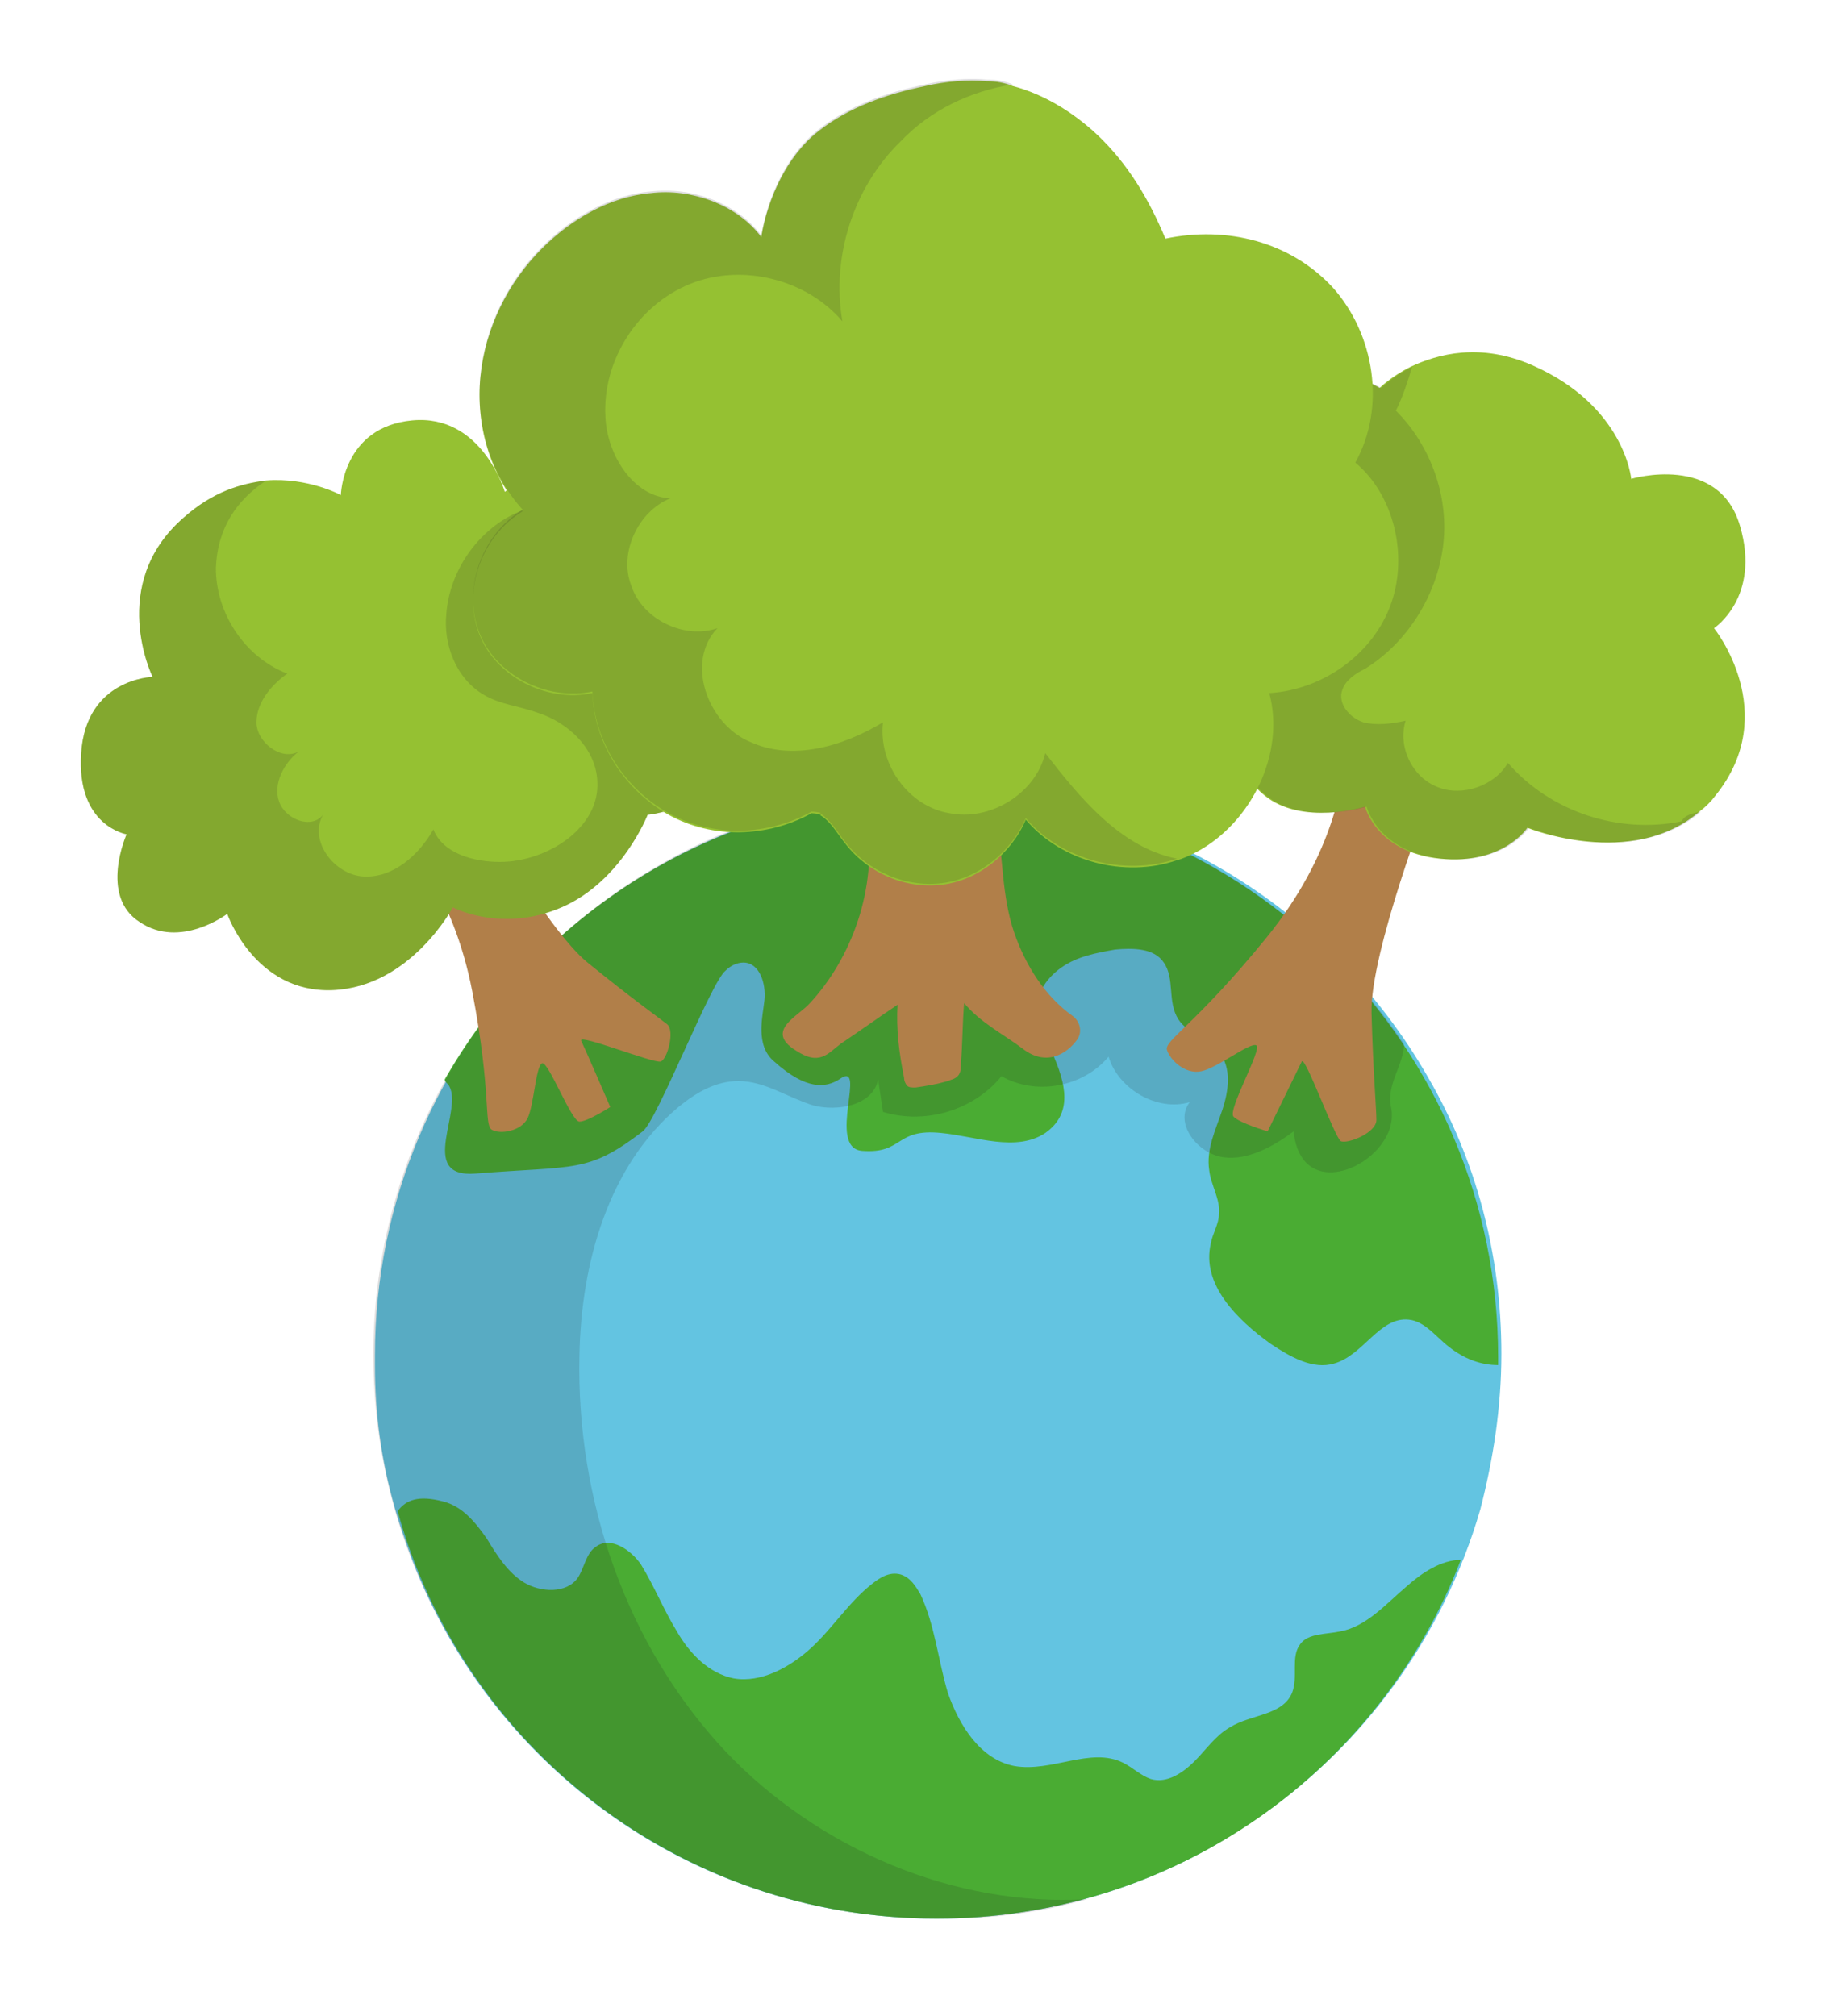
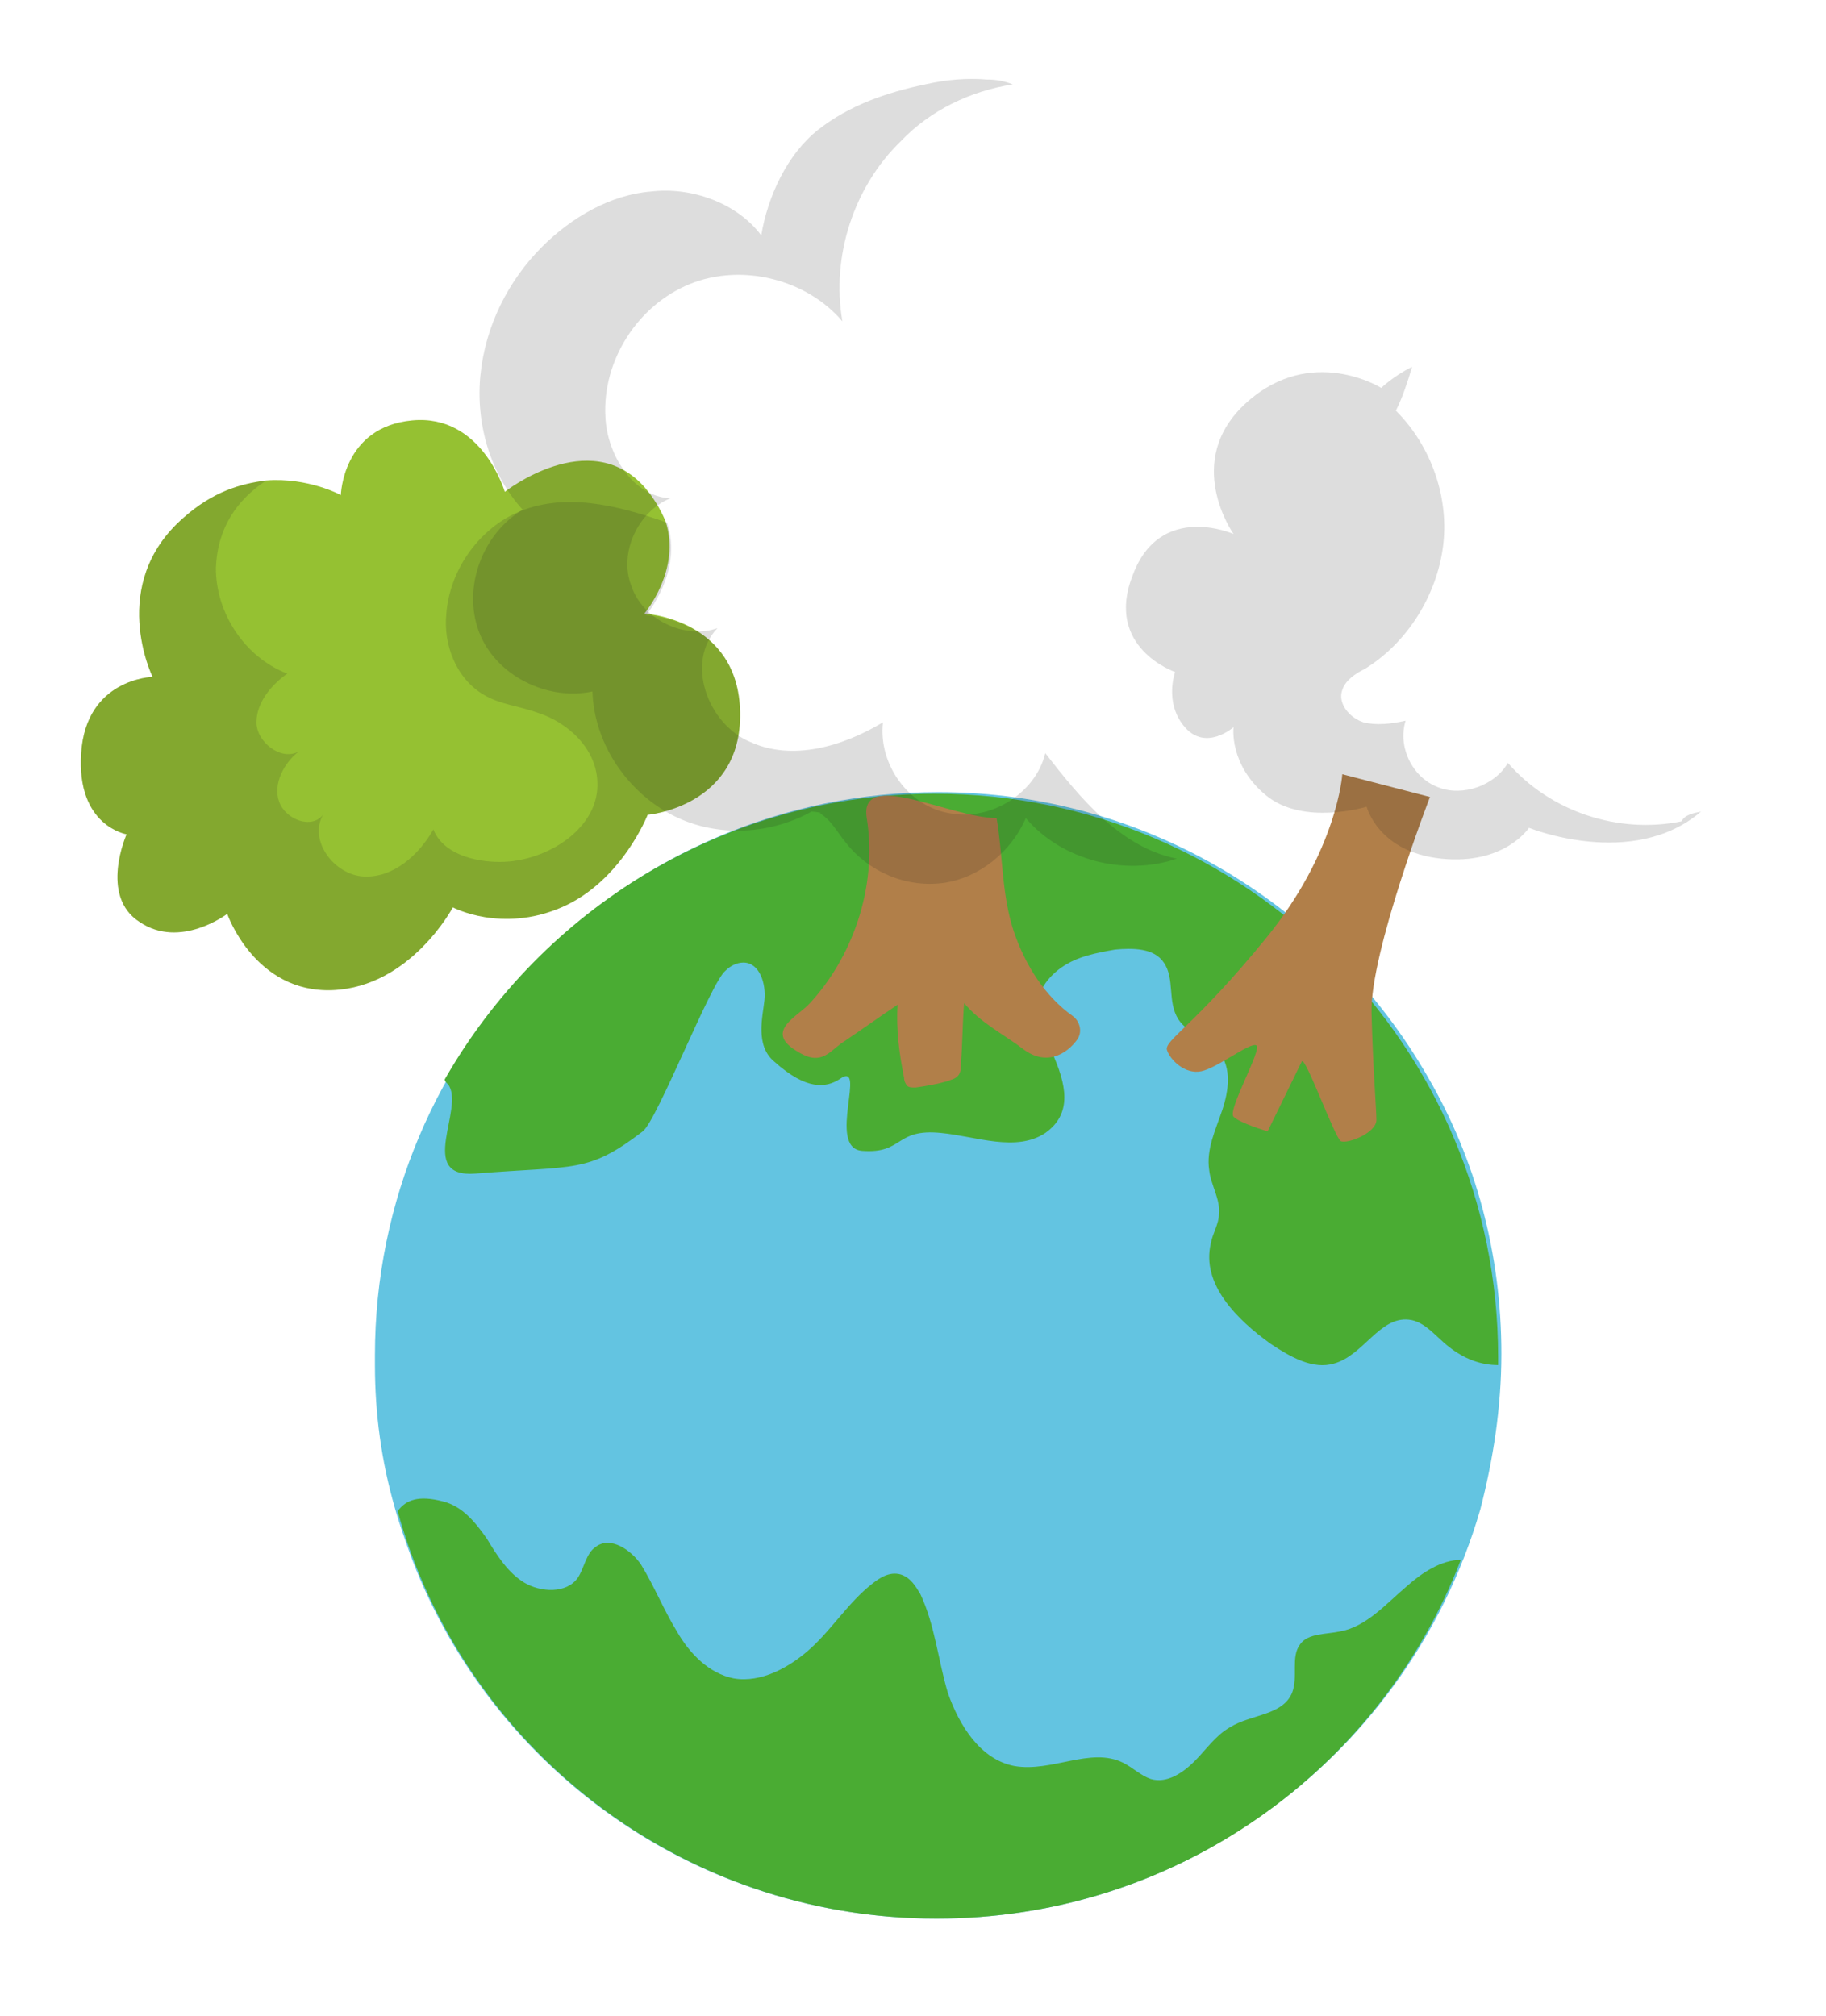
<svg xmlns="http://www.w3.org/2000/svg" version="1.1" id="Capa_1" x="0px" y="0px" viewBox="0 0 112.5 124.2" style="enable-background:new 0 0 112.5 124.2;" xml:space="preserve">
  <style type="text/css">
	.st0{fill:#63C4E1;}
	.st1{fill:#4AAC33;}
	.st2{opacity:0.15;fill:#1D1D1B;}
	.st3{fill:#B17F49;}
	.st4{fill:#95C132;}
</style>
  <g>
    <g>
      <path class="st0" d="M57.7,118.2c-14.7,0-27.3-9.1-32.3-22.1c-0.4-1.1-0.8-2.2-1.1-3.3c-0.8-2.8-1.2-5.7-1.2-8.7    c0-0.2,0-0.4,0-0.6c0-19.1,15.5-34.7,34.7-34.7c12.9,0,24.2,7.1,30.2,17.6c2.9,5,4.5,10.8,4.5,17c0,3.3-0.5,6.5-1.3,9.6    c-2.3,7.9-7.3,14.7-14,19.2C71.5,116.1,64.8,118.2,57.7,118.2z" />
      <g>
        <path class="st1" d="M92.3,84.1c0-0.2,0-0.4,0-0.5c0-19.1-15.5-34.7-34.7-34.7c-12.9,0-24.2,7.1-30.2,17.6c0,0.1,0.1,0.2,0.2,0.3     c1.1,1.4-2,5.8,1.7,5.5c6.2-0.5,6.9,0,10.3-2.6c0.9-0.7,4.2-9.2,5.1-9.9c0.3-0.3,0.7-0.5,1.1-0.5c1,0,1.4,1.3,1.3,2.3     c-0.1,1-0.6,2.8,0.6,3.8c2,1.8,3.2,1.6,4,1.1c1.8-1.3-0.8,4.2,1.4,4.4c2.6,0.2,2-1.4,4.9-1.1c2.1,0.2,4.6,1.2,6.4,0     c1.7-1.2,1.3-3,0.4-5c-0.3-0.7-0.8-1.4-0.9-2.2c-0.2-1.2,0.5-2.3,1.5-3c1-0.7,2.2-0.9,3.3-1.1c1.1-0.1,2.4-0.1,3,0.8     c0.7,1,0.2,2.4,0.9,3.5c0.6,0.9,1.8,1.2,2.5,2c0.8,1,0.6,2.4,0.2,3.6c-0.4,1.2-1,2.4-0.8,3.7c0.1,0.9,0.7,1.8,0.6,2.7     c0,0.6-0.4,1.2-0.5,1.8c-0.6,2.5,1.6,4.7,3.7,6.2c1.2,0.8,2.6,1.6,3.9,1.2c1.8-0.5,2.8-2.9,4.6-2.7c1,0.1,1.7,1.1,2.5,1.7     C90.2,83.7,91.2,84.1,92.3,84.1z" />
        <path class="st1" d="M57.7,118.2c14.7,0,27.3-9.1,32.3-22.1c-1.2,0-2.4,0.8-3.3,1.6c-1.3,1.1-2.5,2.5-4.1,2.8     c-0.9,0.2-2,0.1-2.5,0.8c-0.6,0.8-0.1,2-0.5,3c-0.6,1.4-2.5,1.3-3.8,2.1c-0.9,0.5-1.5,1.4-2.2,2.1c-0.7,0.7-1.7,1.4-2.7,1.1     c-0.6-0.2-1.1-0.7-1.7-1c-2-1-4.4,0.6-6.7,0.2c-2.1-0.4-3.4-2.5-4.1-4.5c-0.6-2-0.8-4.2-1.7-6.1c-0.3-0.5-0.6-1-1.2-1.2     c-0.7-0.2-1.3,0.2-1.8,0.6c-1.4,1.1-2.4,2.7-3.7,3.9c-1.3,1.2-3.1,2.2-4.8,1.9c-1.5-0.3-2.7-1.5-3.5-2.9     c-0.8-1.3-1.4-2.8-2.2-4.1c-0.6-0.9-1.9-1.8-2.8-1.1c-0.6,0.4-0.7,1.3-1.1,1.9c-0.7,1-2.3,0.9-3.3,0.3c-1-0.6-1.7-1.7-2.3-2.7     c-0.7-1-1.5-2-2.7-2.3c-1.5-0.4-2.3-0.1-2.8,0.6C28.5,107.6,41.9,118.2,57.7,118.2z" />
      </g>
-       <path class="st2" d="M86.5,64.3c0,1.3-1.1,2.5-0.8,3.9c0.7,3.2-5.5,6.4-6,1.5c-1.2,0.9-2.8,1.8-4.3,1.6c-1.6-0.2-3.1-2.1-2.1-3.4    c-2,0.6-4.4-0.8-5-2.8c-1.6,1.9-4.5,2.4-6.6,1.2c-1.7,2.1-4.7,3-7.3,2.2c-0.1-0.7-0.2-1.3-0.3-2c-0.3,1.6-2.5,2-4,1.6    c-1.6-0.5-3-1.5-4.6-1.5c-1.4,0-2.6,0.7-3.7,1.6c-4.3,3.6-6,9.6-6.1,15.3c-0.2,8.9,2.9,17.9,9,24.4c5.7,6,14.1,9.6,22.3,9.1    c-2.8,0.8-5.7,1.2-8.7,1.2c-0.2,0-0.4,0-0.6,0c-19.1,0-34.7-15.5-34.7-34.7c0-12.9,7.1-24.2,17.6-30.2c5-2.9,10.8-4.5,17-4.5    c3.3,0,6.5,0.5,9.6,1.3C75.2,52.6,82,57.6,86.5,64.3z" />
    </g>
    <g>
      <g>
-         <path class="st3" d="M24.8,51.7c0,0,3.1,3.1,4.3,9.4s0.7,8.2,1.2,8.5s1.8,0.1,2.2-0.7c0.4-0.8,0.5-3.2,0.9-3.4     c0.4-0.1,1.8,3.6,2.3,3.6c0.5,0,1.9-0.9,1.9-0.9s-1.6-3.7-1.8-4.1c-0.1-0.4,4.4,1.4,4.9,1.3c0.4-0.1,0.9-1.9,0.4-2.3     c-0.5-0.4-2.2-1.6-4.9-3.8C33.6,57.2,29,48.9,29,48.9L24.8,51.7z" />
        <g>
          <path class="st4" d="M45.6,43.9c0.1,5.8-5.7,6.3-5.7,6.3s-1.6,4.1-5.3,5.7s-6.7,0-6.7,0s-2.6,4.9-7.4,5.1S14,56.3,14,56.3      s-2.9,2.2-5.4,0.5c-2.5-1.6-0.8-5.4-0.8-5.4S4.7,50.9,5,46.4c0.3-4.6,4.4-4.7,4.4-4.7s-2.8-5.7,1.9-9.8c1.8-1.6,3.5-2.1,5.1-2.3      c2.6-0.2,4.6,0.9,4.6,0.9s0.1-4.2,4.4-4.6s5.7,4.4,5.7,4.4s5.2-4.1,8.6-0.3c0.6,0.7,1,1.4,1.3,2.1c1,3-1.3,5.7-1.3,5.7      S45.5,38.1,45.6,43.9z" />
          <path class="st2" d="M45.6,43.9c0.1,5.8-5.7,6.3-5.7,6.3s-1.6,4.1-5.3,5.7s-6.7,0-6.7,0s-2.6,4.9-7.4,5.1S14,56.3,14,56.3      s-2.9,2.2-5.4,0.5c-2.5-1.6-0.8-5.4-0.8-5.4S4.7,50.9,5,46.4c0.3-4.6,4.4-4.7,4.4-4.7s-2.8-5.7,1.9-9.8c1.8-1.6,3.5-2.1,5.1-2.3      c-1.8,1.2-3,2.9-3.1,5.4c0,2.8,1.8,5.5,4.4,6.5c-1,0.7-1.9,1.8-1.9,3c0,1.2,1.5,2.4,2.6,1.8c-0.9,0.7-1.6,2-1.2,3.1      s2,1.7,2.7,0.8c-0.9,1.6,0.7,3.7,2.5,3.8c1.8,0.1,3.4-1.3,4.3-2.9c0.6,1.5,2.5,2,4.1,2c2.9,0,6.2-2.1,6-5      c-0.1-2-1.8-3.6-3.7-4.2c-1.1-0.4-2.3-0.5-3.3-1.1c-1.7-1-2.5-3.1-2.3-5c0.2-2.6,1.9-5.1,4.3-6.2c2.9-1.3,6.2-0.5,9.3,0.6      c1,3-1.3,5.7-1.3,5.7S45.5,38.1,45.6,43.9z" />
        </g>
      </g>
      <g>
        <path class="st3" d="M82.7,47.7c0,0-0.3,4.7-4.7,10.1c-4.4,5.4-6.3,6.3-6.1,6.9c0.2,0.6,1.1,1.5,2.1,1.3s3-1.8,3.4-1.6     c0.4,0.2-1.8,4-1.4,4.4c0.4,0.4,2.1,0.9,2.1,0.9s1.9-3.9,2.1-4.3c0.2-0.4,2,4.6,2.4,4.9c0.4,0.2,2.2-0.5,2.2-1.3     c0-0.7-0.2-2.9-0.3-6.6c-0.1-3.7,3.6-13.3,3.6-13.3L82.7,47.7z" />
        <g>
-           <path class="st4" d="M105.6,38.7c0,0,4.2,5.2,0.1,10.3c-0.3,0.4-0.6,0.7-1,1c-4.2,3.6-10.6,1-10.6,1s-1.5,2.3-5.4,1.9      c-3.9-0.4-4.6-3.2-4.6-3.2s-3.9,1.2-6.2-0.7c-2.3-1.9-2-4.2-2-4.2s-1.7,1.5-3,0s-0.6-3.4-0.6-3.4s-4.4-1.5-2.6-6      c1.7-4.5,6.2-2.5,6.2-2.5s-3.2-4.5,0.8-8.1c4-3.6,8.3-0.9,8.3-0.9s0.7-0.7,1.9-1.3c1.7-0.8,4.3-1.5,7.5-0.1c5.7,2.5,6.1,7,6.1,7      s5.4-1.6,6.7,2.9C108.5,36.8,105.6,38.7,105.6,38.7z" />
          <path class="st2" d="M104.8,50c-4.2,3.6-10.6,1-10.6,1s-1.5,2.3-5.4,1.9c-3.9-0.4-4.6-3.2-4.6-3.2s-3.9,1.2-6.2-0.7      c-2.3-1.9-2-4.2-2-4.2s-1.7,1.5-3,0s-0.6-3.4-0.6-3.4s-4.4-1.5-2.6-6c1.7-4.5,6.2-2.5,6.2-2.5s-3.2-4.5,0.8-8.1      c4-3.6,8.3-0.9,8.3-0.9s0.7-0.7,1.9-1.3c-0.3,1-0.6,1.9-1,2.7c2.2,2.2,3.3,5.4,2.9,8.4c-0.4,3-2.2,5.9-4.8,7.5      c-0.6,0.3-1.2,0.7-1.4,1.3c-0.3,0.8,0.4,1.7,1.3,2c0.8,0.2,1.7,0.1,2.6-0.1c-0.5,1.6,0.4,3.5,2,4.1c1.5,0.6,3.5-0.1,4.3-1.5      c2.6,3,6.8,4.4,10.7,3.6C103.8,50.2,104.3,50.1,104.8,50z" />
        </g>
      </g>
      <g>
        <path class="st3" d="M49.9,61.8c-0.7,0.8-2.8,1.7-0.9,2.9c1.5,1,2,0.2,2.8-0.4c1.2-0.8,2.3-1.6,3.5-2.4c-0.1,1.5,0.1,3,0.4,4.5     c0,0.2,0.1,0.4,0.2,0.5c0.1,0.1,0.3,0.1,0.5,0.1c0.7-0.1,1.3-0.2,2-0.4c0.2-0.1,0.4-0.1,0.6-0.3c0.2-0.2,0.2-0.5,0.2-0.7     c0.1-1.3,0.1-2.6,0.2-3.8c1,1.2,2.4,1.9,3.6,2.8c1.4,1.1,2.7,0.4,3.4-0.6c0.3-0.5,0.1-1.1-0.3-1.4c-1.7-1.2-2.9-3.1-3.6-5.1     c-0.8-2.3-0.7-4.8-1.1-7.1c-2.8,0-8.5-3.1-8,0C54.1,54.8,52.4,59.1,49.9,61.8z" />
        <g>
-           <path class="st4" d="M85.7,37.2c-1.1,3.1-4.2,5.3-7.5,5.5c1,3.7-1.1,8-4.5,9.8c-0.4,0.2-0.8,0.4-1.2,0.5      c-3.2,1.1-7.1,0.1-9.3-2.5c-0.9,2.1-2.9,3.7-5.1,4c-2.3,0.3-4.6-0.7-6-2.5c-0.5-0.6-0.9-1.4-1.6-1.8c0.3,0-0.3-0.1-0.5-0.1      c0,0,0,0,0,0c-2.7,1.5-6.1,1.6-8.8,0.1c-2.7-1.5-4.6-4.4-4.7-7.5c-2.8,0.6-6-1-7-3.7c-1-2.7,0.2-6,2.7-7.5      c-2-2.2-2.9-5.3-2.6-8.3c0.3-3,1.7-5.8,3.8-7.9c1.8-1.8,4.2-3.2,6.7-3.4c2.5-0.3,5.3,0.7,6.8,2.7c0.4-2.4,1.6-5,3.5-6.5      c1.9-1.5,4.2-2.3,6.6-2.8c1.3-0.3,2.6-0.4,3.8-0.3c0.6,0,1.1,0.1,1.6,0.3c1.9,0.5,3.7,1.6,5.2,3c1.9,1.8,3.2,4,4.2,6.4      c3.8-0.8,7.7,0.2,10.3,3c2.6,2.9,3.3,7.4,1.4,10.8C85.8,30.4,86.8,34.1,85.7,37.2z" />
          <path class="st2" d="M72.5,52.9c-3.2,1.1-7.1,0.1-9.3-2.5c-0.9,2.1-2.9,3.7-5.1,4c-2.3,0.3-4.6-0.7-6-2.5      c-0.5-0.6-0.9-1.4-1.6-1.8c0.3,0-0.3-0.1-0.5-0.1c0,0,0,0,0,0c-2.7,1.5-6.1,1.6-8.8,0.1c-2.7-1.5-4.6-4.4-4.7-7.5      c-2.8,0.6-6-1-7-3.7c-1-2.7,0.2-6,2.7-7.5c-2-2.2-2.9-5.3-2.6-8.3c0.3-3,1.7-5.8,3.8-7.9c1.8-1.8,4.2-3.2,6.7-3.4      c2.5-0.3,5.3,0.7,6.8,2.7c0.4-2.4,1.6-5,3.5-6.5c1.9-1.5,4.2-2.3,6.6-2.8c1.3-0.3,2.6-0.4,3.8-0.3c0.6,0,1.1,0.1,1.6,0.3      c-2.6,0.4-5.1,1.6-6.9,3.5c-2.9,2.8-4.3,7.1-3.6,11.1c-2.2-2.6-6.2-3.6-9.4-2.3c-3.2,1.3-5.4,4.7-5.2,8.2c0.1,2.3,1.7,4.9,4,5      c-2,0.8-3.2,3.4-2.4,5.4c0.7,2.1,3.3,3.3,5.3,2.6c-2,2.1-0.6,5.9,2,7c2.6,1.2,5.7,0.3,8.2-1.2c-0.3,2.6,1.6,5.2,4.1,5.6      c2.5,0.5,5.3-1.2,5.9-3.7C66.5,49.1,69,52.2,72.5,52.9z" />
        </g>
      </g>
    </g>
  </g>
</svg>